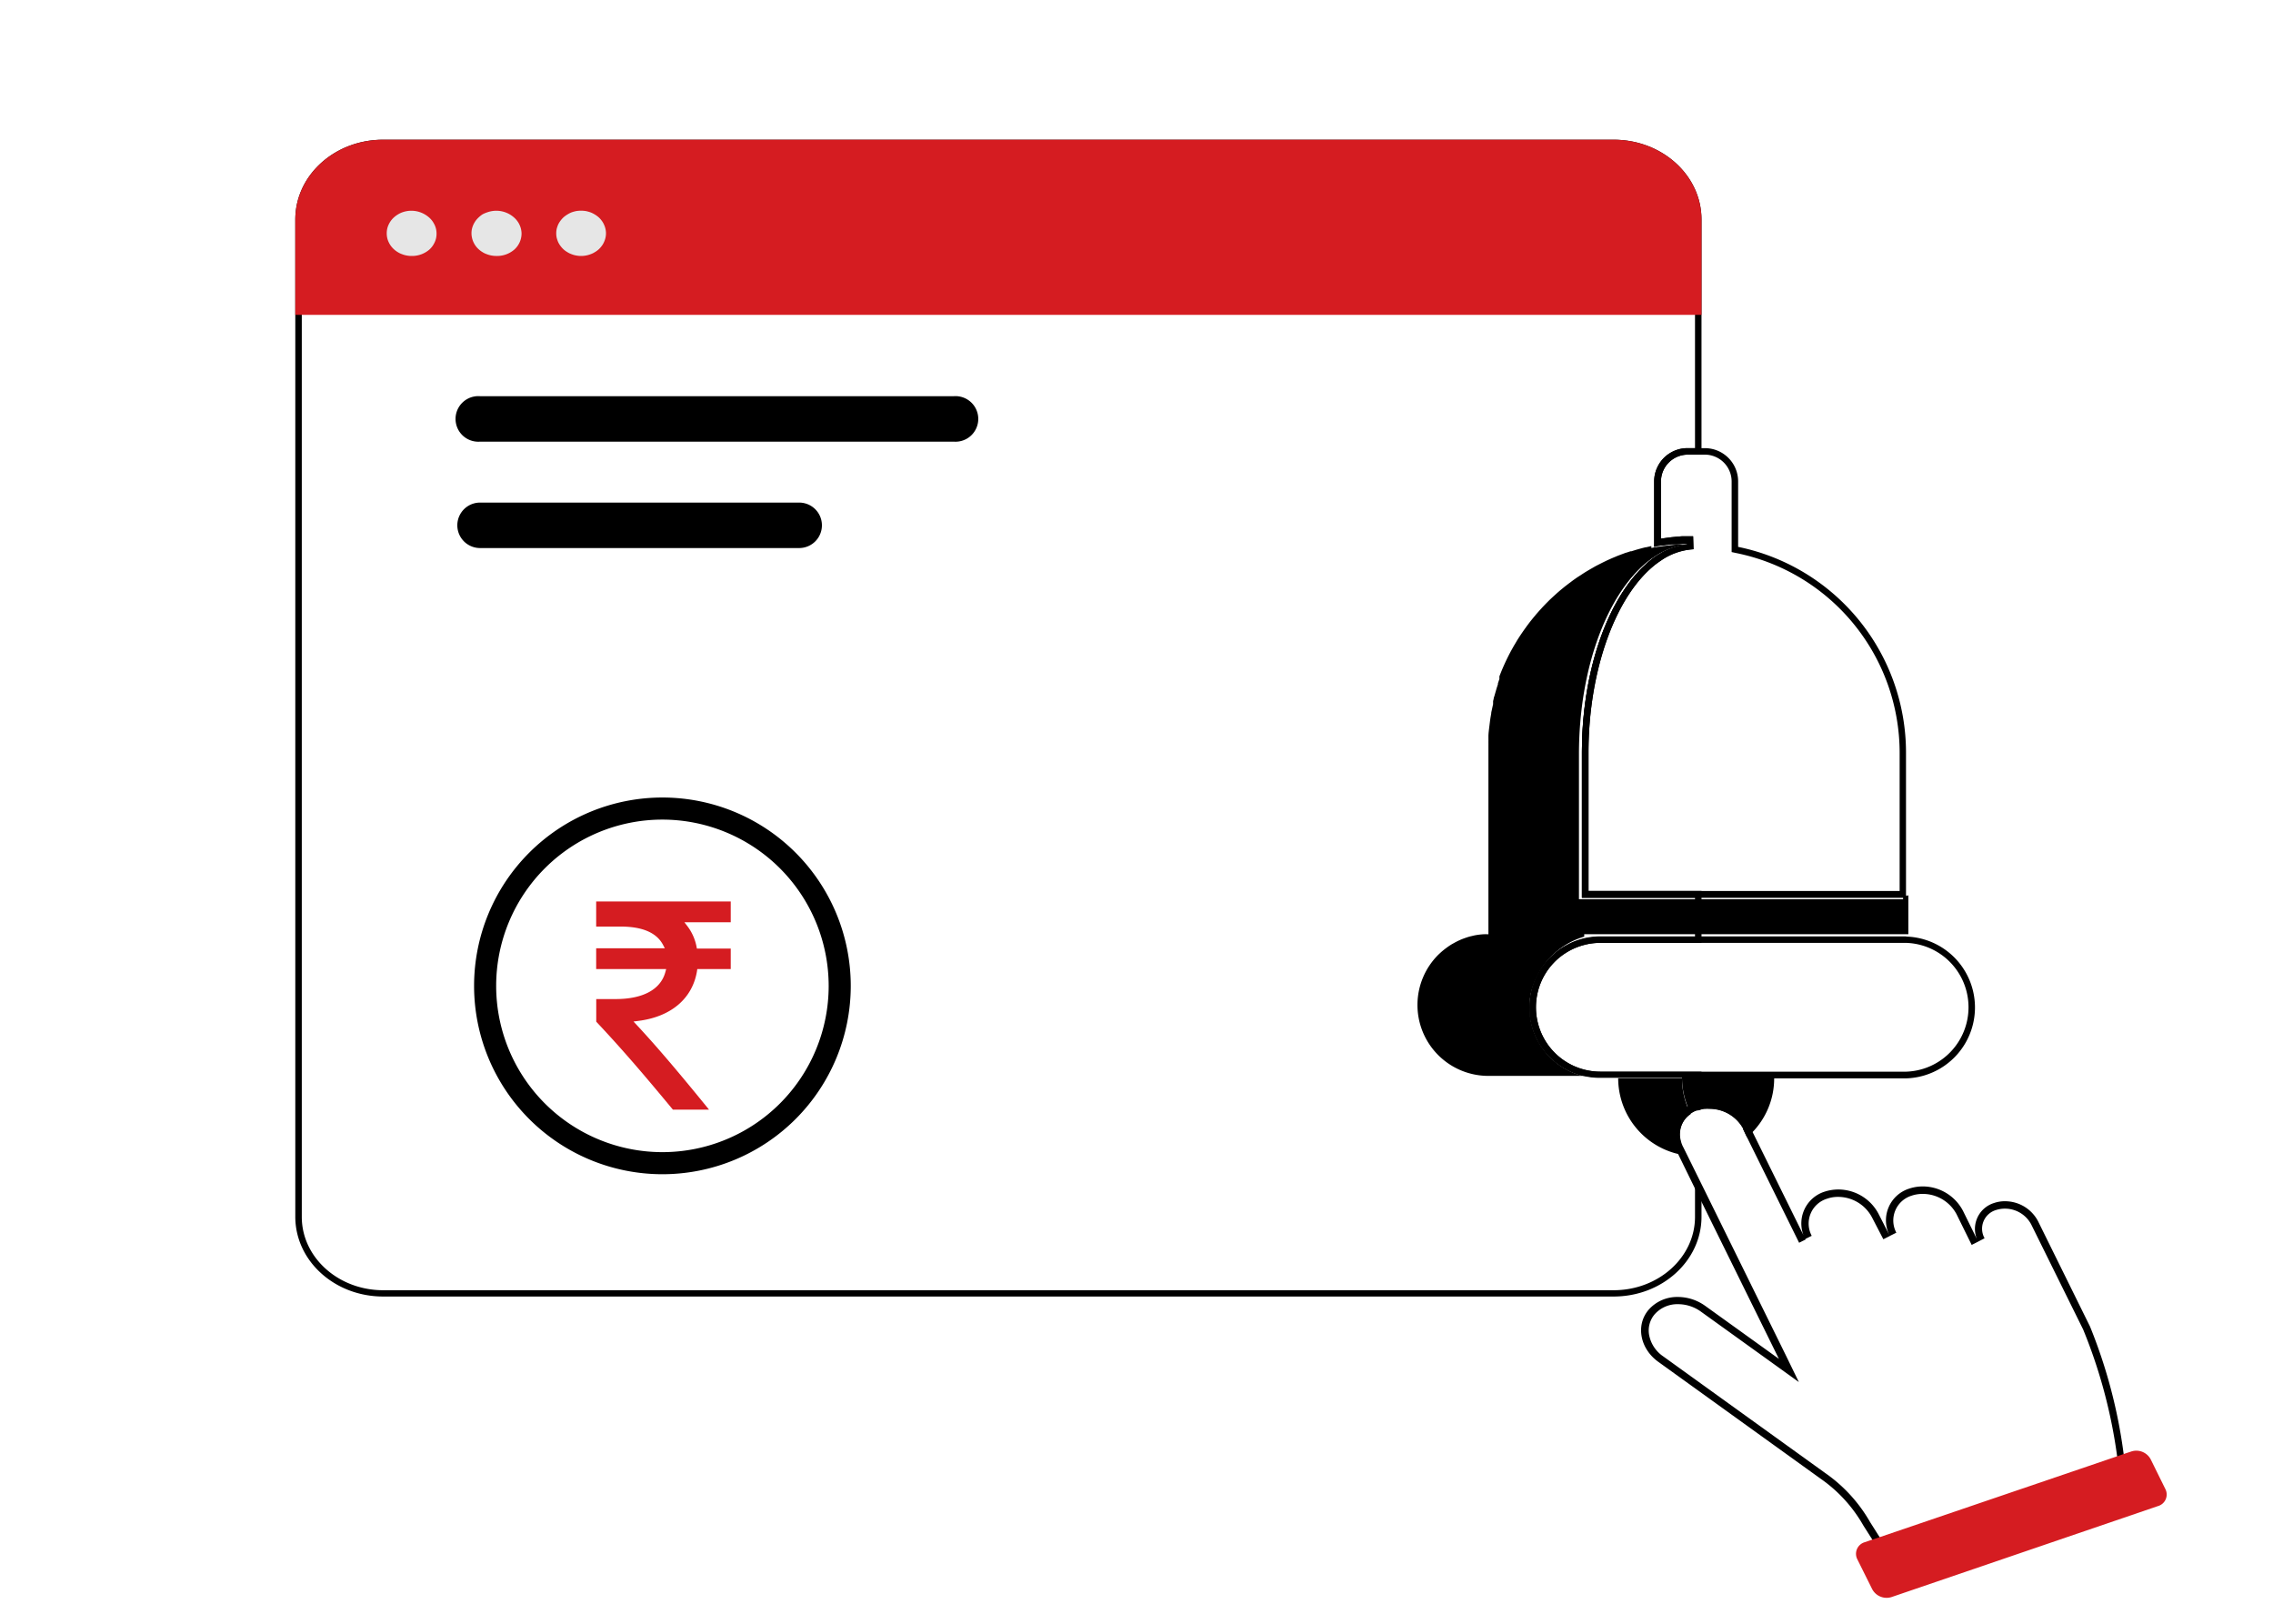
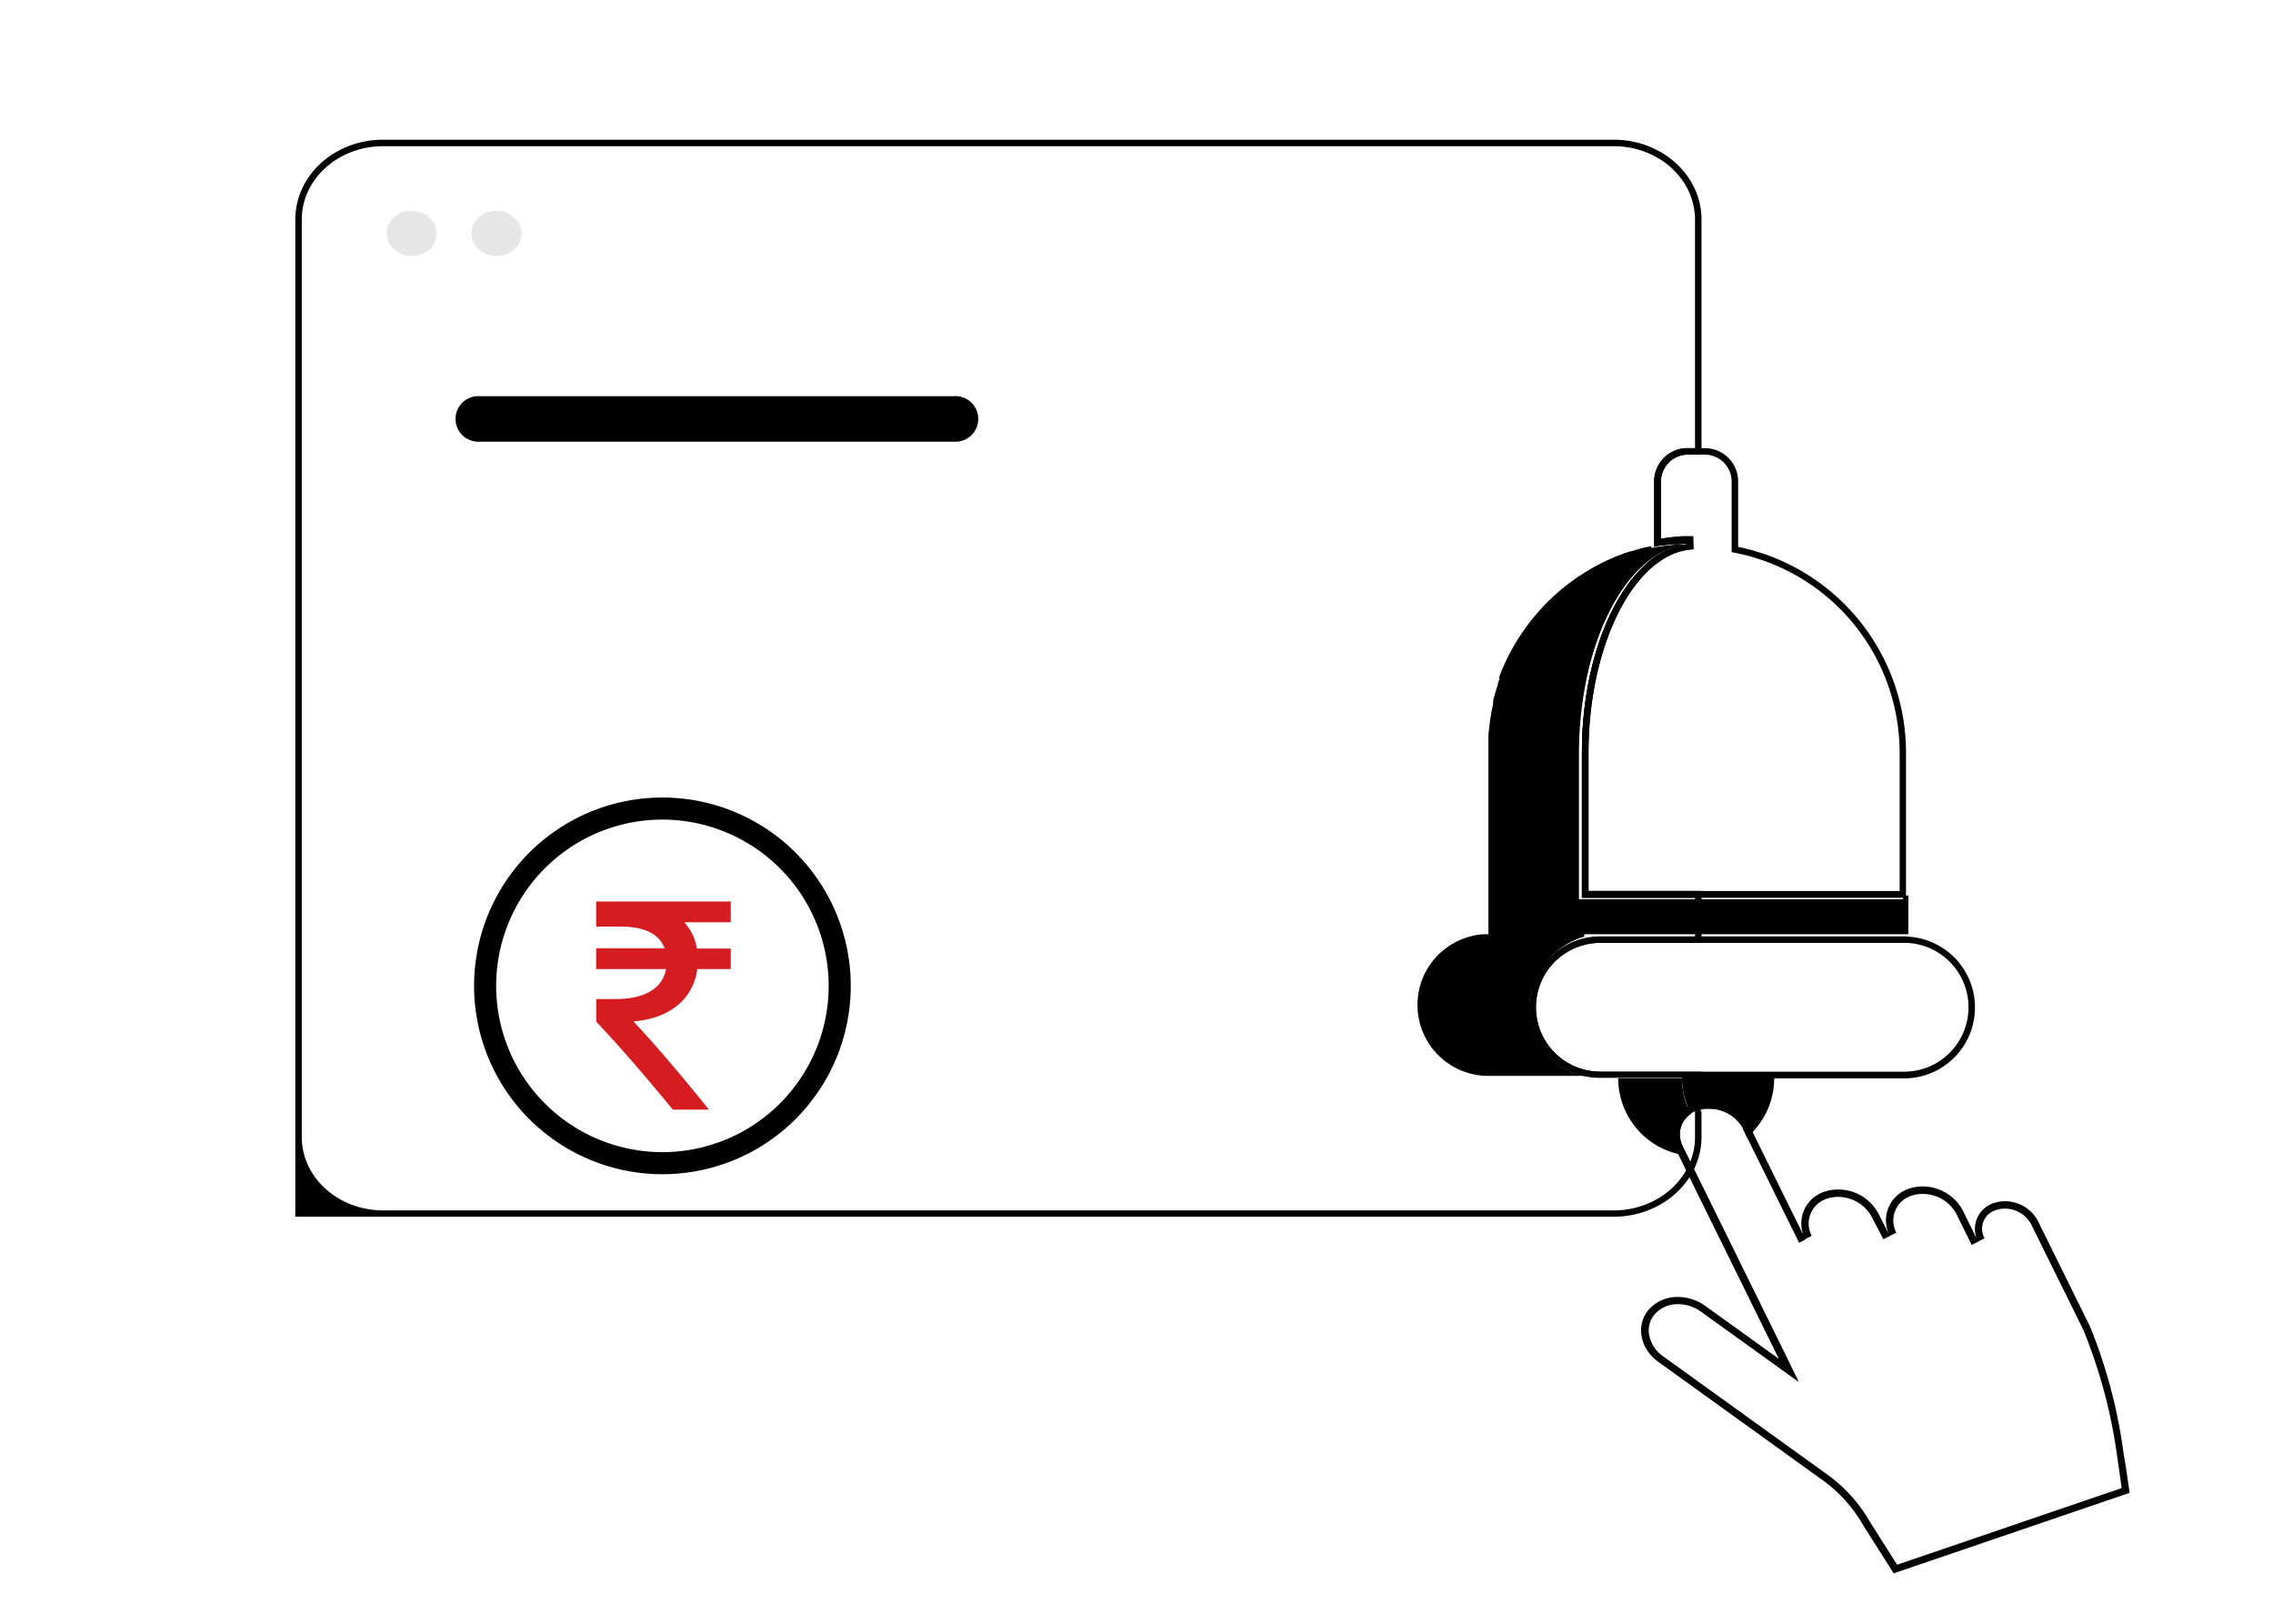
<svg xmlns="http://www.w3.org/2000/svg" id="Layer_1" data-name="Layer 1" viewBox="0 0 350 250">
  <defs>
    <style>.cls-1,.cls-3{fill:#d51c21;}.cls-2{fill:#e6e6e6;}.cls-3{fill-rule:evenodd;}</style>
  </defs>
-   <path d="M248.47,21.51H59c-7.48,0-13.53,5.5-13.53,12.29V187.33c0,6.79,6.05,12.29,13.53,12.29H248.47c7.47,0,13.53-5.5,13.53-12.29v-3.8l-1-2v5.83c0,6.23-5.62,11.29-12.53,11.29H59c-6.91,0-12.53-5.06-12.53-11.29V33.8c0-6.23,5.62-11.29,12.53-11.29H248.47c6.91,0,12.53,5.06,12.53,11.29V69h-1.16a5.06,5.06,0,0,0-2.45.62,5.59,5.59,0,0,0-.82.55,5.14,5.14,0,0,0-1.86,4V84h1.18l.76-.11h.1l.71-.1.4,0,.41,0,.81-.06h.05l.61,0v.08c-.11,0-.22,0-.33.06A10.54,10.54,0,0,0,256,85l-.51.3-.13.08-.67.46a15.56,15.56,0,0,0-1.22,1l-.59.56c-.2.19-.39.39-.57.59l-.57.64c-4.6,5.41-7.66,14.64-8.11,24.76,0,.83-.05,1.68-.05,2.53v22.31H261v6H246.43a11,11,0,0,0-2.83.37,10.86,10.86,0,0,0-1.95.73l-.58.31a10.36,10.36,0,0,0-1.13.73,11.25,11.25,0,0,0-.92.76l-.11.11h0a8.21,8.21,0,0,0-.58.6,10.86,10.86,0,0,0-1.86,2.85,12.38,12.38,0,0,0-.57,1.58c-.07.28-.14.56-.19.85a10.4,10.4,0,0,0-.19,2c0,.31,0,.62,0,.93h0c0,.24,0,.49.09.73a9.92,9.92,0,0,0,.52,2,7,7,0,0,0,.28.71s0,0,0,0a7.29,7.29,0,0,0,.37.74s0,0,0,.06c.13.24.27.47.42.7s.33.49.51.72.37.46.57.68.44.46.67.67.44.39.67.57a10.64,10.64,0,0,0,3.1,1.7c.29.1.58.19.88.27a10.85,10.85,0,0,0,2.75.35H261v5.13a1,1,0,0,1,.23-.11l.09,0,.14,0a3.68,3.68,0,0,1,.54-.16V165H246.43a10.08,10.08,0,0,1-2.5-.32,9.9,9.9,0,0,1-7.42-9.6,10,10,0,0,1,.17-1.83,9.9,9.9,0,0,1,7.18-7.74,9.59,9.59,0,0,1,2.57-.34H262v-8H244.6V115.88c0-12.84,4.3-24.6,10.7-29.26l.62-.43a9.85,9.85,0,0,1,4.85-1.63l-.06-2-.85,0-.84,0-.84.07-.83.08-.83.11-.76.11h0V74.13A4.13,4.13,0,0,1,259.84,70H262V33.8C262,27,255.94,21.51,248.47,21.51Z" />
-   <path class="cls-1" d="M262,33.8V48.48H45.47V33.8C45.47,27,51.52,21.51,59,21.51H248.47C255.94,21.51,262,27,262,33.8Z" />
+   <path d="M248.47,21.51H59c-7.48,0-13.53,5.5-13.53,12.29V187.33H248.47c7.47,0,13.53-5.5,13.53-12.29v-3.8l-1-2v5.83c0,6.23-5.62,11.29-12.53,11.29H59c-6.91,0-12.53-5.06-12.53-11.29V33.8c0-6.23,5.62-11.29,12.53-11.29H248.47c6.91,0,12.53,5.06,12.53,11.29V69h-1.16a5.06,5.06,0,0,0-2.45.62,5.59,5.59,0,0,0-.82.55,5.14,5.14,0,0,0-1.86,4V84h1.18l.76-.11h.1l.71-.1.4,0,.41,0,.81-.06h.05l.61,0v.08c-.11,0-.22,0-.33.06A10.54,10.54,0,0,0,256,85l-.51.3-.13.08-.67.46a15.56,15.56,0,0,0-1.22,1l-.59.56c-.2.19-.39.39-.57.59l-.57.64c-4.6,5.41-7.66,14.64-8.11,24.76,0,.83-.05,1.68-.05,2.53v22.31H261v6H246.43a11,11,0,0,0-2.83.37,10.86,10.86,0,0,0-1.95.73l-.58.31a10.36,10.36,0,0,0-1.13.73,11.25,11.25,0,0,0-.92.76l-.11.11h0a8.21,8.21,0,0,0-.58.6,10.86,10.86,0,0,0-1.86,2.85,12.38,12.38,0,0,0-.57,1.58c-.07.28-.14.56-.19.85a10.4,10.4,0,0,0-.19,2c0,.31,0,.62,0,.93h0c0,.24,0,.49.09.73a9.92,9.92,0,0,0,.52,2,7,7,0,0,0,.28.71s0,0,0,0a7.29,7.29,0,0,0,.37.74s0,0,0,.06c.13.24.27.47.42.7s.33.49.51.72.37.46.57.68.44.46.67.67.44.39.67.57a10.64,10.64,0,0,0,3.1,1.7c.29.1.58.19.88.27a10.85,10.85,0,0,0,2.75.35H261v5.13a1,1,0,0,1,.23-.11l.09,0,.14,0a3.68,3.68,0,0,1,.54-.16V165H246.43a10.08,10.08,0,0,1-2.5-.32,9.9,9.9,0,0,1-7.42-9.6,10,10,0,0,1,.17-1.83,9.9,9.9,0,0,1,7.18-7.74,9.59,9.59,0,0,1,2.57-.34H262v-8H244.6V115.88c0-12.84,4.3-24.6,10.7-29.26l.62-.43a9.85,9.85,0,0,1,4.85-1.63l-.06-2-.85,0-.84,0-.84.07-.83.08-.83.11-.76.11h0V74.13A4.13,4.13,0,0,1,259.84,70H262V33.8C262,27,255.94,21.51,248.47,21.51Z" />
  <path class="cls-2" d="M63.39,39.41a3.84,3.84,0,0,1-.76-.07,3.58,3.58,0,0,1-.71-.2,3.18,3.18,0,0,1-.67-.32,3.48,3.48,0,0,1-.58-.43,3.43,3.43,0,0,1-.48-.53,3.25,3.25,0,0,1-.35-.6,3.11,3.11,0,0,1-.22-.65,3.39,3.39,0,0,1,0-1.37,3.11,3.11,0,0,1,.22-.65,3.61,3.61,0,0,1,.35-.6,3.43,3.43,0,0,1,.48-.53,4.15,4.15,0,0,1,.58-.43,3.79,3.79,0,0,1,.67-.33,4.38,4.38,0,0,1,.71-.19,4.13,4.13,0,0,1,3.47,1,3.43,3.43,0,0,1,.48.53,4.48,4.48,0,0,1,.35.6,3.11,3.11,0,0,1,.22.65,3.39,3.39,0,0,1,0,1.37,3.11,3.11,0,0,1-.22.65,3.93,3.93,0,0,1-.35.6,3.43,3.43,0,0,1-.48.53A4.09,4.09,0,0,1,63.39,39.41Z" />
-   <path class="cls-2" d="M89.49,39.41a3.81,3.81,0,0,1-.75-.07,3.49,3.49,0,0,1-.72-.2,3.35,3.35,0,0,1-.66-.32,3.56,3.56,0,0,1-.59-.43,4,4,0,0,1-.47-.53,3.29,3.29,0,0,1-.36-.6,5,5,0,0,1-.22-.65,3.39,3.39,0,0,1,0-1.37,5,5,0,0,1,.22-.65,3.67,3.67,0,0,1,.36-.6,4,4,0,0,1,.47-.53,4.25,4.25,0,0,1,.59-.43A4.07,4.07,0,0,1,88,32.7a5.44,5.44,0,0,1,.72-.2,4.72,4.72,0,0,1,1.5,0,5.9,5.9,0,0,1,.72.2,4.07,4.07,0,0,1,.66.33,4.25,4.25,0,0,1,.59.43,3.37,3.37,0,0,1,.47.53,3,3,0,0,1,.35.6,3.11,3.11,0,0,1,.22.65,3,3,0,0,1,0,1.37,3.11,3.11,0,0,1-.22.65,2.77,2.77,0,0,1-.35.6,3.37,3.37,0,0,1-.47.53,3.56,3.56,0,0,1-.59.43,3.35,3.35,0,0,1-.66.32,3.67,3.67,0,0,1-.72.2A3.81,3.81,0,0,1,89.49,39.41Z" />
  <path class="cls-2" d="M76.44,39.41a3.81,3.81,0,0,1-.75-.07,3.49,3.49,0,0,1-.72-.2,2.94,2.94,0,0,1-.67-.32,3.48,3.48,0,0,1-.58-.43,3.35,3.35,0,0,1-1.12-2.46,3.23,3.23,0,0,1,.07-.69,3.83,3.83,0,0,1,.22-.65,4.48,4.48,0,0,1,.35-.6,4,4,0,0,1,.48-.53A4.15,4.15,0,0,1,74.3,33,4.62,4.62,0,0,1,75,32.7a4.23,4.23,0,0,1,.72-.19,4.11,4.11,0,0,1,3.46,1,3.43,3.43,0,0,1,.48.53,3,3,0,0,1,.35.6,3.11,3.11,0,0,1,.22.65,3.25,3.25,0,0,1,.08.69,3.33,3.33,0,0,1-1.13,2.46A4.07,4.07,0,0,1,76.44,39.41Z" />
  <path d="M267.64,84.2V74.13A5.12,5.12,0,0,0,262.52,69h-2.68a5.06,5.06,0,0,0-2.45.62,4.9,4.9,0,0,0-.82.55,5.14,5.14,0,0,0-1.86,4V84.2l.36-.07h0l.7-.12h.08l.76-.11h.1l.71-.09.4,0,.41,0,.81-.06h.05c.2,0,.41,0,.61,0h.16l.83,0a8.21,8.21,0,0,0-1.32.16A10.54,10.54,0,0,0,256,85l-.51.3-.13.08-.67.46a15.56,15.56,0,0,0-1.22,1l-.59.56c-.2.19-.39.39-.57.59l-.57.64c-4.55,5.31-7.67,14.34-8.11,24.76,0,.83-.05,1.68-.05,2.53v22.31h49.91V115.88A32.34,32.34,0,0,0,267.64,84.2Zm-11.72,2a9.85,9.85,0,0,1,4.85-1.63l-.06-2-.85,0-.84,0-.84.07-.83.08-.83.11-.76.11h0V74.13A4.13,4.13,0,0,1,259.84,70h2.68a4.13,4.13,0,0,1,4.12,4.13V85l.8.17a31.4,31.4,0,0,1,25.07,30.7v21.31H244.6V115.88c0-12.84,4.3-24.6,10.7-29.26Z" />
  <path d="M258.93,173.22a3.91,3.91,0,0,0-.17,2.46,3.69,3.69,0,0,0,.38,2.06l.05.09a7.81,7.81,0,0,1-.84-.17l-.36-.09A12,12,0,0,1,249.17,166H259a11.86,11.86,0,0,0,.86,4.47,10,10,0,0,0,.49,1.05A3.82,3.82,0,0,0,258.93,173.22Z" />
  <path d="M293.85,137.84v6H243.94v.37a11.88,11.88,0,0,0-8.24,8.87,10.4,10.4,0,0,0-.19,2,10.92,10.92,0,0,0,8.17,10.57H229.19A10.92,10.92,0,0,1,221.47,147c.19-.18.38-.36.58-.53h0a12.88,12.88,0,0,1,1.26-.94l.22-.14.38-.21a10.15,10.15,0,0,1,1.78-.79,7.59,7.59,0,0,1,.93-.27l.42-.1a10.93,10.93,0,0,1,1.28-.17,8.44,8.44,0,0,1,.87,0h0V115.53c0-.18,0-.36,0-.54v-.32a1.7,1.7,0,0,0,0-.22c0-.12,0-.24,0-.36a1.09,1.09,0,0,0,0-.18l0-.54c0-.47.08-1,.13-1.42s.11-.93.18-1.4l.12-.69s0,0,0,0c0-.19.06-.38.1-.57s.12-.58.19-.86a.43.43,0,0,1,0-.11l0-.18c0-.06,0-.12,0-.19l.09-.37c0-.14.07-.28.11-.42l.12-.42.24-.83.18-.55a.78.78,0,0,0,0-.14c.08-.23.15-.45.23-.67l0-.08,0-.08,0-.1a1,1,0,0,1,0-.1s0,0,0-.06l.07-.18.21-.53c.24-.59.5-1.17.77-1.74s.46-.93.7-1.39l.38-.68c.12-.22.26-.44.39-.66s.26-.45.4-.66c.28-.44.57-.86.86-1.28l.33-.46c.2-.28.41-.55.62-.83l.45-.56.49-.59.42-.48.62-.68.5-.52,0,0,.54-.54.45-.42.68-.62.45-.39.73-.6.61-.47.47-.35c.26-.2.53-.38.79-.57l1.28-.83.67-.4.56-.32c.27-.16.55-.31.83-.45l.65-.33.7-.34.72-.32.71-.3c.48-.19,1-.38,1.45-.55l.05,0,.63-.21.14,0,.7-.22c.49-.14,1-.28,1.49-.4l.09,0,.73-.17.07,0v.28l.36-.07h0l.7-.12.08,0,.76-.11.81-.1.81-.09.81-.06.82,0,.83,0a10.77,10.77,0,0,0-5.35,1.79l-.67.46c-6.51,4.74-11.11,16.42-11.11,30.07v22.31h49.91v-.35Z" />
  <path d="M246.77,165.65h-3.09a10.92,10.92,0,0,1-8.17-10.57,10.4,10.4,0,0,1,.19-2,10.85,10.85,0,0,1,3.21-5.88,10.76,10.76,0,0,0-2.86,5.54,10.33,10.33,0,0,0-.19,2A10.91,10.91,0,0,0,246.77,165.65Z" />
  <path d="M255.07,84.13l-.36.07v-.28l.35-.06.05.26Z" />
  <path d="M293.51,137.84v.35H243.6V115.88c0-13.65,4.6-25.33,11.11-30.07l.67-.46,0,.12c-6.5,4.73-11.46,16.41-11.46,30.06v22.31Z" />
  <path d="M293.51,144.17H246.43a11,11,0,0,0-2.83.37,10.86,10.86,0,0,0-1.95.73l-.58.31a10.36,10.36,0,0,0-1.13.73,12.15,12.15,0,0,0-1,.87c-.2.19-.4.39-.59.6a10.86,10.86,0,0,0-1.86,2.85,11,11,0,0,0-.57,1.58c-.07.28-.14.56-.19.85a10.4,10.4,0,0,0-.19,2c0,.31,0,.62,0,.93h0c0,.24,0,.49.09.73a9.92,9.92,0,0,0,.52,2,7,7,0,0,0,.28.71s0,0,0,0a7.29,7.29,0,0,0,.37.74s0,0,0,.06c.13.24.27.47.42.7s.33.49.51.72.37.46.57.68.44.46.67.67.44.39.67.57a10.64,10.64,0,0,0,3.1,1.7c.29.1.58.19.88.27a10.85,10.85,0,0,0,2.75.35H259a11.86,11.86,0,0,0,.86,4.47,10,10,0,0,0,.49,1.05,3.6,3.6,0,0,1,.69-.39,1,1,0,0,1,.23-.11l.09,0,.14,0a3.68,3.68,0,0,1,.54-.16l.37-.06.15,0a4.35,4.35,0,0,1,.63,0,5.92,5.92,0,0,1,5.19,3l0,.08.47,1,.17.34a8.47,8.47,0,0,0,.86-.83,11.89,11.89,0,0,0,3.31-8.25h20.33a10.92,10.92,0,0,0,0-21.83Zm0,20.83H246.43a10.08,10.08,0,0,1-2.5-.32,9.9,9.9,0,0,1-7.42-9.6,10,10,0,0,1,.17-1.83,9.9,9.9,0,0,1,7.18-7.74,9.59,9.59,0,0,1,2.57-.34h47.08a9.92,9.92,0,0,1,0,19.83Z" />
  <path d="M146.86,68H73.92a3.51,3.51,0,1,1,0-7h72.94a3.51,3.51,0,1,1,0,7Z" />
-   <path d="M123.06,84.38H73.92a3.5,3.5,0,1,1,0-7h49.14a3.5,3.5,0,1,1,0,7Z" />
  <path d="M327,223.84a79.42,79.42,0,0,0-5.18-19.61l-8-16.21a5.74,5.74,0,0,0-5.09-3.07,5.09,5.09,0,0,0-1.68.27,4.18,4.18,0,0,0-2.46,5.95l1-.52a3,3,0,0,1,1.8-4.36,4.39,4.39,0,0,1,1.32-.2,4.57,4.57,0,0,1,4.06,2.43l8,16.18A79.33,79.33,0,0,1,326,224.22c.24,1.54.46,3.17.7,4.9l-34.58,11.79-2.68-4.22-1.48-2.34a23.24,23.24,0,0,0-6.89-7.54l-25-18a5.13,5.13,0,0,1-2.16-3.41,3.86,3.86,0,0,1,.84-3,4.66,4.66,0,0,1,3.66-1.6,6,6,0,0,1,3.48,1.13l11.39,8.19,3.71,2.67-2-4.11-12.57-25.52-1.14-2.31-2.07-4.19-.06-.11a4.25,4.25,0,0,1-.34-.94,3.91,3.91,0,0,1,.17-2.46,3.82,3.82,0,0,1,1.38-1.7,3.6,3.6,0,0,1,.69-.39,1,1,0,0,1,.23-.11l.09,0,.14,0a3.68,3.68,0,0,1,.54-.16l.37-.06.15,0a4.35,4.35,0,0,1,.63,0,5.92,5.92,0,0,1,5.19,3l0,.08.47,1,.17.34,8,16.19,1-.5-8.15-16.52-.09-.18-.39-.79c-.05-.08-.08-.16-.13-.24a7.06,7.06,0,0,0-6.11-3.53,4.1,4.1,0,0,0-.78.06,2.2,2.2,0,0,0-.37.05l-.18,0a3.92,3.92,0,0,0-.59.15l-.13,0-.1,0-.31.12a5.18,5.18,0,0,0-.87.47,5,5,0,0,0-2,6,4.87,4.87,0,0,0,.3.71l.26.52L261,183l.23.47.77,1.56.37.75,11.55,23.44-11.39-8.19a7.22,7.22,0,0,0-4.15-1.34,5.84,5.84,0,0,0-4.55,2c-2,2.4-1.27,6,1.54,8l25,18a22,22,0,0,1,6.55,7.18l1.36,2.14,3.31,5.23,36.33-12.39C327.62,227.72,327.34,225.73,327,223.84Zm-24.73-37.4a7,7,0,0,0-6.24-3.77A6.58,6.58,0,0,0,294,183a5.12,5.12,0,0,0-3,7.29l1-.5a4,4,0,0,1,2.36-5.7,5.29,5.29,0,0,1,1.69-.27,5.9,5.9,0,0,1,5.22,3.12l2.33,4.73,1-.5Zm-13,.47a7,7,0,0,0-6.24-3.77,6.88,6.88,0,0,0-2.06.33,5.13,5.13,0,0,0-3,7.3l1-.5a4,4,0,0,1,2.36-5.71,5,5,0,0,1,1.69-.28,5.91,5.91,0,0,1,5.22,3.13L290,190.8l1-.5h0Z" />
-   <path class="cls-3" d="M332.27,231.89l-41,14a2.51,2.51,0,0,1-3-1.24L286,240.09a1.86,1.86,0,0,1,1.09-2.63l1.17-.4,1.12-.37L326,224.22l1.09-.38,1.09-.36a2.5,2.5,0,0,1,3,1.23l2.25,4.56A1.85,1.85,0,0,1,332.27,231.89Z" />
  <path d="M102,180.79a29,29,0,1,1,29-29A29,29,0,0,1,102,180.79Zm0-54.6a25.6,25.6,0,1,0,25.6,25.6A25.62,25.62,0,0,0,102,126.19Z" />
  <path class="cls-1" d="M112.52,142h-7.13l.49.64a7.67,7.67,0,0,1,1.37,3.09l.06.32h5.21v3.15h-5.15l-.05.34c-.71,4.22-4,7-9,7.64l-.77.1.53.57c3.46,3.71,7.13,8.13,10.58,12.36l.52.64h-5.56l-.12-.14c-3.71-4.47-7.14-8.56-11.59-13.3l-.1-.11v-3.48h3c4.18,0,6.89-1.46,7.63-4.11l.14-.51H91.8V146h10.57l-.31-.59c-1-1.82-3.16-2.75-6.51-2.75H91.8v-3.86h20.72Z" />
</svg>